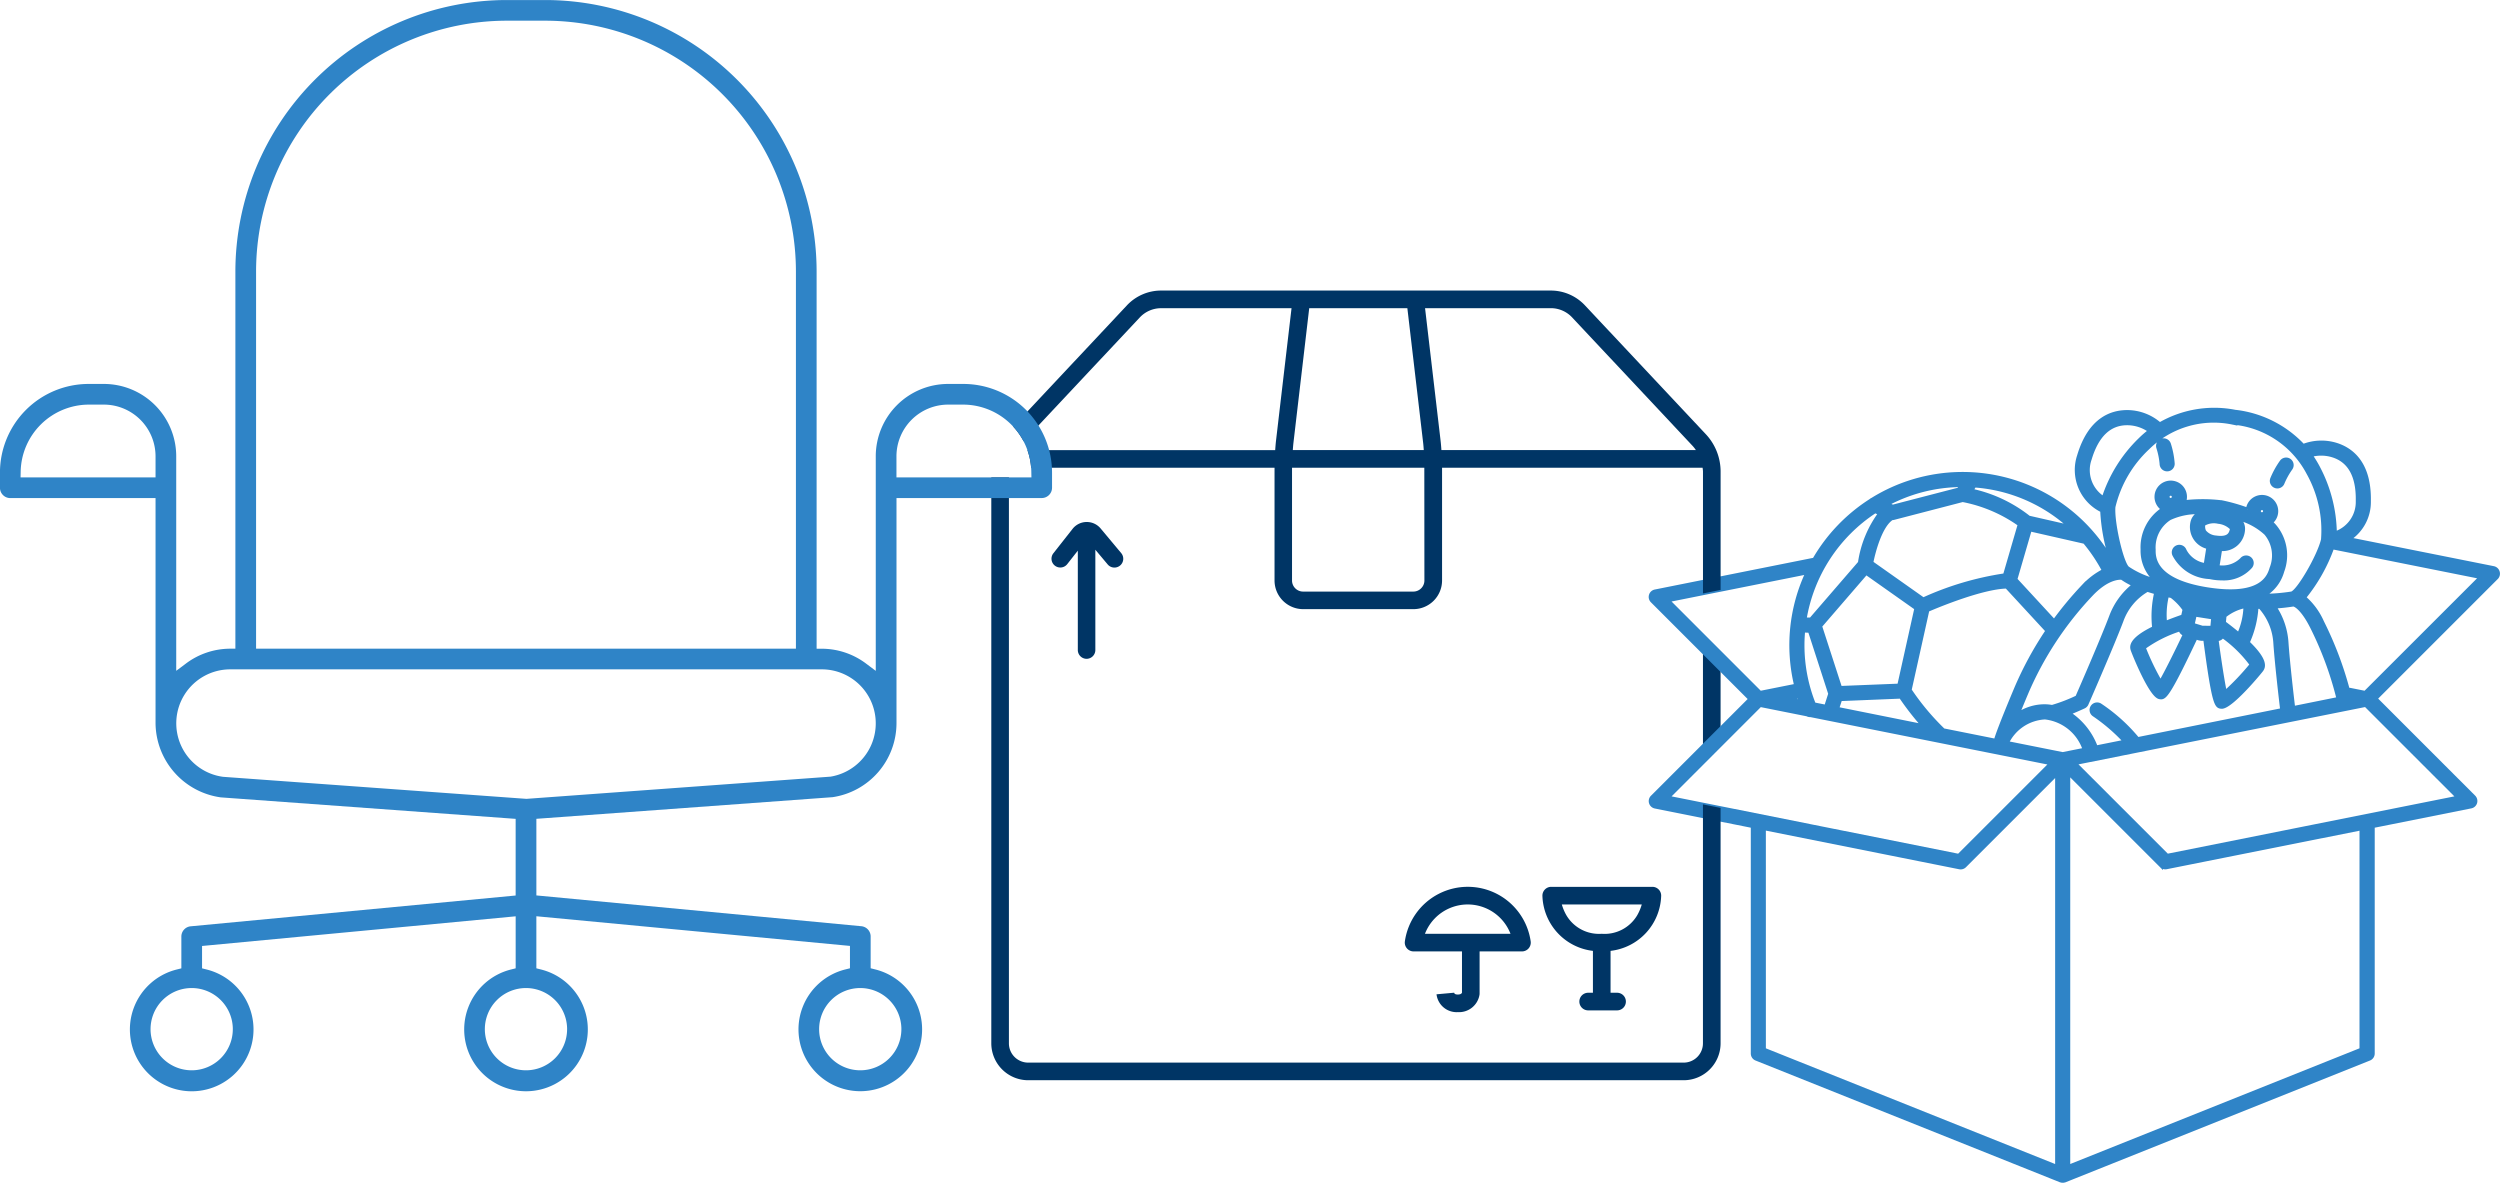
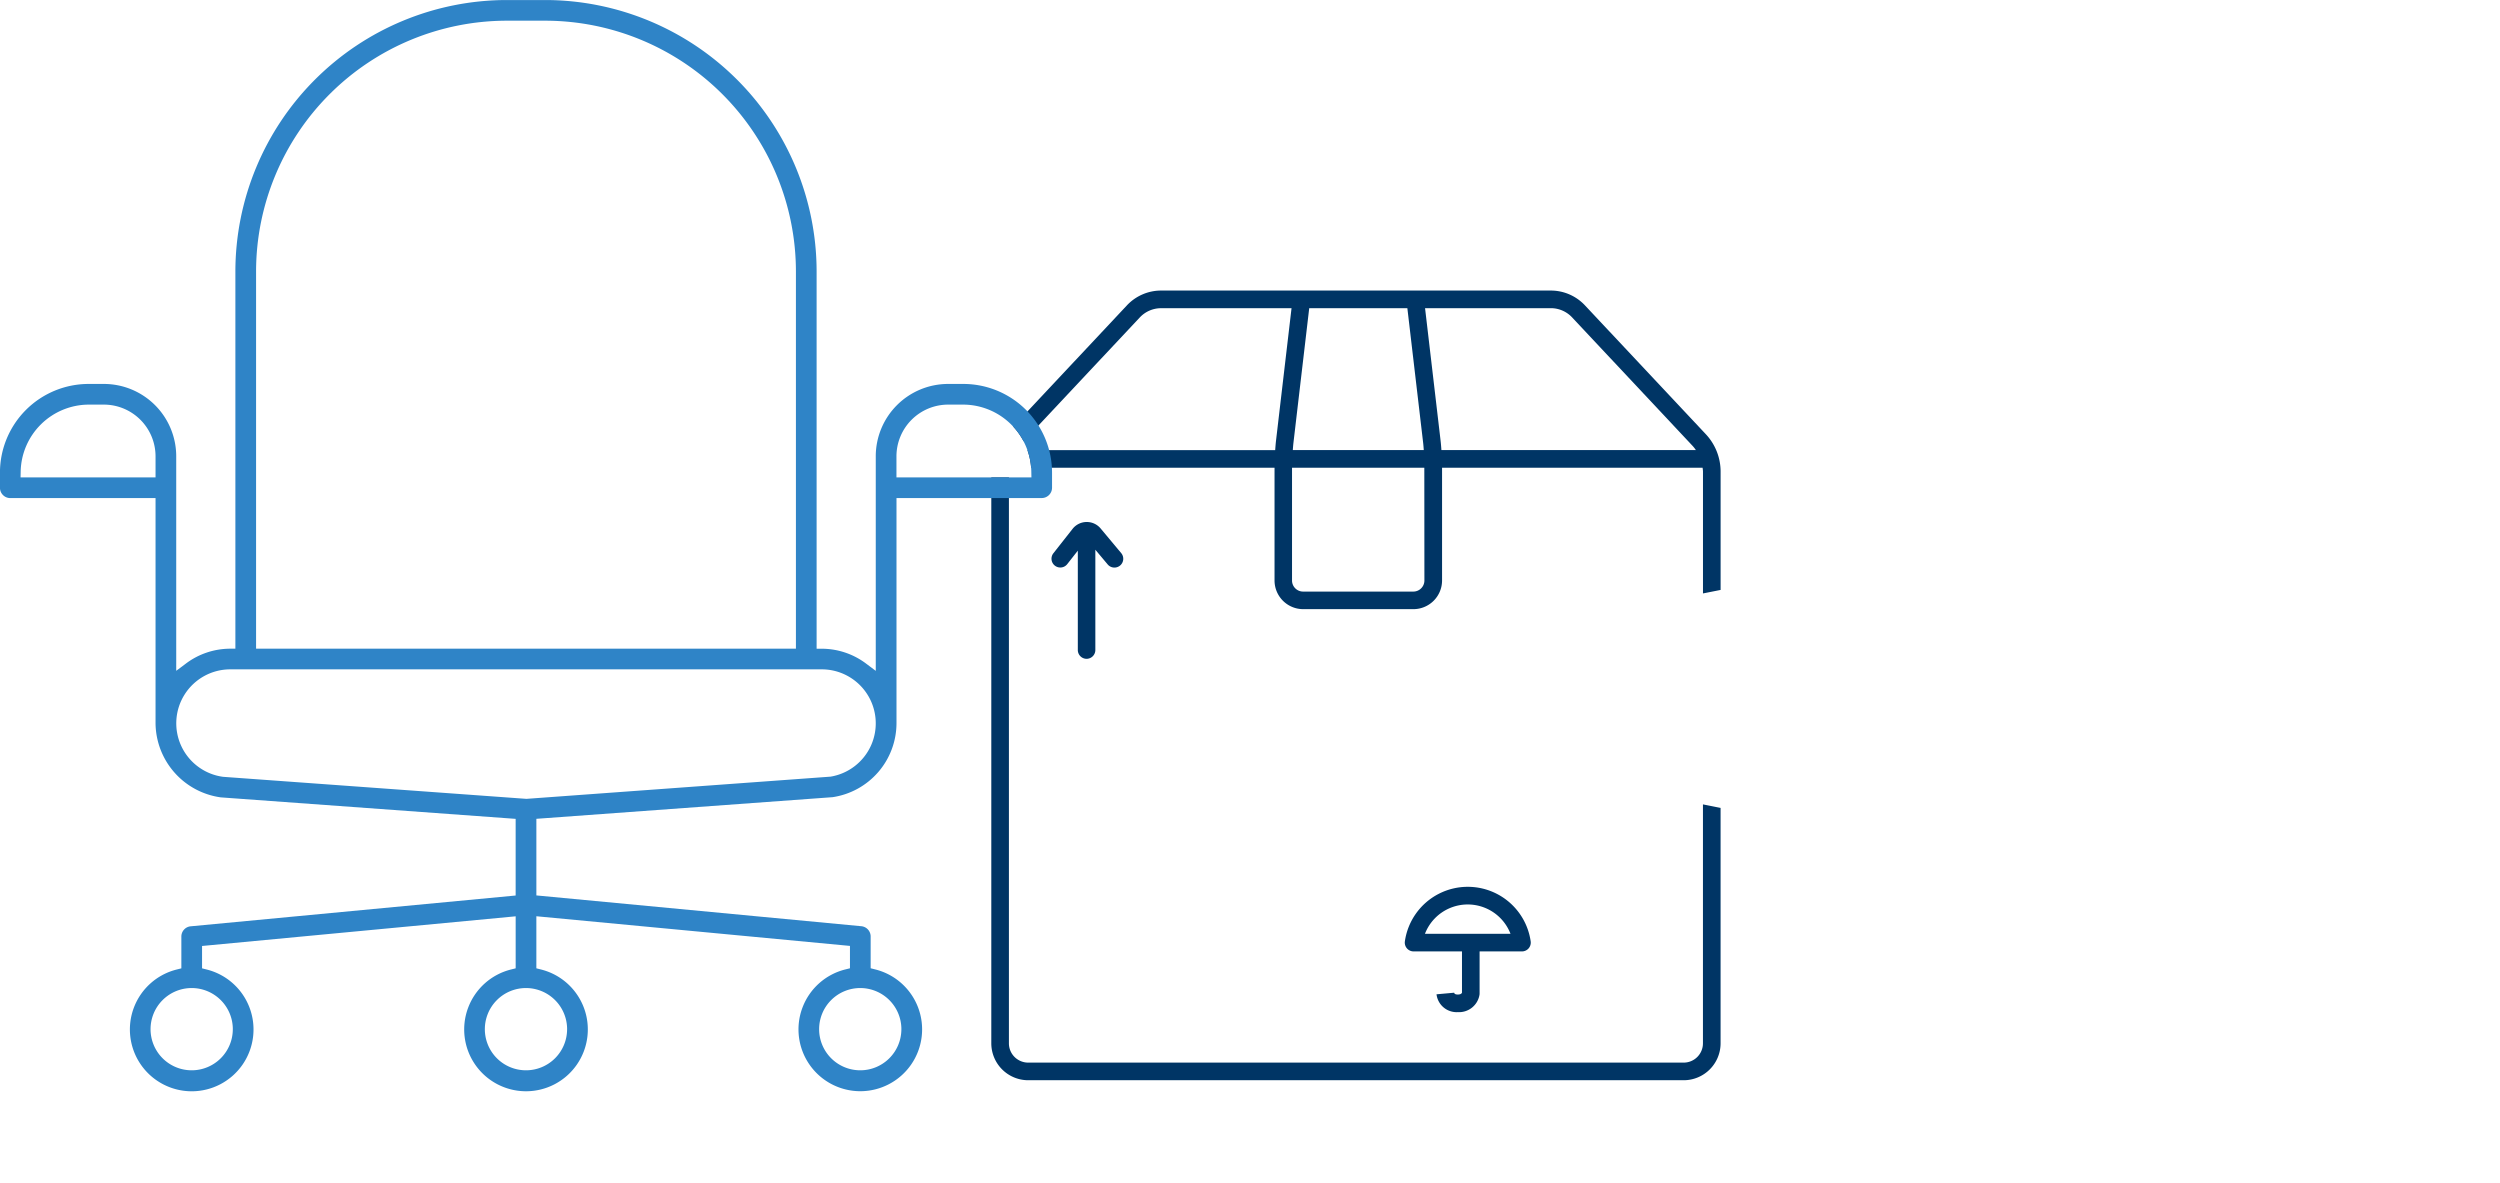
<svg xmlns="http://www.w3.org/2000/svg" width="202.966" height="96.021" viewBox="0 0 202.966 96.021">
  <defs>
    <style>.a{fill:#003565;}.b,.c{fill:#2f84c7;}.b{stroke:#2f84c7;stroke-miterlimit:10;stroke-width:0.284px;}</style>
  </defs>
  <g transform="translate(-58.39 -24.597)">
    <g transform="translate(143.748 66.973)">
      <path class="a" d="M149.769,79.656a.715.715,0,0,0,.715-.715V70.8l1,1.191a.715.715,0,1,0,1.1-.917l-1.671-2a1.461,1.461,0,0,0-1.126-.526h-.022a1.462,1.462,0,0,0-1.131.56l-1.559,1.982a.715.715,0,0,0,1.124.884l.862-1.1V78.94A.715.715,0,0,0,149.769,79.656Z" transform="translate(-146.915 -68.545)" />
-       <path class="a" d="M201.776,88.415l1.431-1.431V79.523l-1.431-1.431Z" transform="translate(-148.877 -68.887)" />
-       <path class="a" d="M197.9,100.018a.714.714,0,0,0-.715-.751h-8.211a.714.714,0,0,0-.714.751,4.641,4.641,0,0,0,4.1,4.448v3.4h-.386a.715.715,0,0,0,0,1.431h2.346a.715.715,0,0,0,0-1.431h-.529v-3.4A4.642,4.642,0,0,0,197.9,100.018Zm-4.82,3.06a3.075,3.075,0,0,1-2.873-1.5,3.957,3.957,0,0,1-.372-.879h6.49a3.951,3.951,0,0,1-.371.879A3.076,3.076,0,0,1,193.075,103.079Z" transform="translate(-148.394 -69.644)" />
      <path class="a" d="M180.978,109.44a1.684,1.684,0,0,0,1.759-1.415.643.643,0,0,0,.007-.1V104.51h3.439a.716.716,0,0,0,.71-.806,5.159,5.159,0,0,0-10.217,0,.716.716,0,0,0,.71.806h3.928v3.348c-.019.052-.088.152-.336.152s-.289-.082-.306-.171c0,.015,0,.024,0,.024l-1.425.129A1.644,1.644,0,0,0,180.978,109.44Zm-2.67-6.361a3.723,3.723,0,0,1,6.945,0Z" transform="translate(-147.979 -69.644)" />
    </g>
-     <path class="b" d="M266.16,72.262a.473.473,0,0,0-.359-.326l-11.719-2.343a3.588,3.588,0,0,0,1.619-3.07c.062-3.1-1.428-4.216-2.689-4.605a4.091,4.091,0,0,0-2.664.1,8.94,8.94,0,0,0-5.449-2.766.52.52,0,0,0-.086-.006.464.464,0,0,0-.076-.019,8.831,8.831,0,0,0-6.031,1.039,4.044,4.044,0,0,0-2.6-1c-1.331-.013-3.08.588-3.97,3.56a3.672,3.672,0,0,0,1.875,4.462,15.263,15.263,0,0,0,.73,3.962,13.9,13.9,0,0,0-19.375-4.869.455.455,0,0,0-.132.085,14.008,14.008,0,0,0-4.594,4.8.493.493,0,0,0-.113.007l-12.79,2.558a.472.472,0,0,0-.241.8l7.952,7.952-7.952,7.953a.471.471,0,0,0,.241.795l7.907,1.581v18.452a.47.47,0,0,0,.3.437l24.711,9.884.015,0a.438.438,0,0,0,.318,0l.015,0,24.711-9.884a.47.47,0,0,0,.3-.437V92.912l7.956-1.591a.47.47,0,0,0,.24-.795l-7.976-7.977,9.818-9.818A.472.472,0,0,0,266.16,72.262Zm-13.426-9.444c1.384.427,2.065,1.667,2.025,3.685a2.671,2.671,0,0,1-1.82,2.615,11.711,11.711,0,0,0-1.355-5.312,8.821,8.821,0,0,0-.617-1.012A3.178,3.178,0,0,1,252.734,62.819Zm-8.143-2.665a.49.49,0,0,0,.084,0,.4.4,0,0,0,.078.02,7.679,7.679,0,0,1,6,4.064,9.545,9.545,0,0,1,1.185,5.4c-.3,1.313-1.979,4.206-2.524,4.358a15.235,15.235,0,0,1-2.3.187,3.234,3.234,0,0,0,1.552-1.966,3.69,3.69,0,0,0-.622-3.672,2.527,2.527,0,0,0-.3-.3,1.175,1.175,0,1,0-1.9-1.094c0,.014,0,.029,0,.043a14.457,14.457,0,0,0-2.137-.609l-.018,0-.016,0a12.966,12.966,0,0,0-2.979,0,1.152,1.152,0,0,0,.063-.231,1.176,1.176,0,1,0-1.794.806,3.7,3.7,0,0,0-1.674,3.275,3.244,3.244,0,0,0,1.065,2.516,7.033,7.033,0,0,1-2.246-1c-.482-.376-1.252-3.72-1.144-4.97a9.55,9.55,0,0,1,2.78-4.776A7.576,7.576,0,0,1,244.592,60.154Zm-7.678,25.664a14.019,14.019,0,0,0-3.033-2.737.471.471,0,0,0-.522.785,14.667,14.667,0,0,1,2.515,2.161l-2.339.468a5.613,5.613,0,0,0-2.2-2.756c.326-.13.722-.3,1.21-.522a.47.47,0,0,0,.236-.24c.02-.047,2.08-4.751,2.833-6.744a4.714,4.714,0,0,1,2.051-2.479c.012-.006.021-.013.033-.02.231.074.468.145.7.208a8.494,8.494,0,0,0-.168,2.861c-1.973.96-1.813,1.547-1.749,1.774.049.175,1.475,3.76,2.214,3.877a.753.753,0,0,0,.121.013c.339,0,.734-.441,2.82-4.864l.261.08a.508.508,0,0,0,.083.013.47.47,0,0,0,.122.019l.274,0c.708,5.424.924,5.458,1.315,5.519a.331.331,0,0,0,.044,0c.788,0,3.152-2.867,3.25-3.016.13-.2.462-.706-1.121-2.224a8.078,8.078,0,0,0,.713-2.871l.275,0a4.774,4.774,0,0,1,1.217,2.926c.119,1.692.431,4.375.555,5.416Zm-6.09,1.218-4.508-.9a3.607,3.607,0,0,1,3.071-2.037,3.812,3.812,0,0,1,3.2,2.586ZM209.548,82.78l-1.033-.206.9-.18C209.458,82.524,209.5,82.652,209.548,82.78Zm1.088.218a12.885,12.885,0,0,1-.919-4.793c0-.4.02-.788.056-1.175a3.474,3.474,0,0,0,.421.026l.088,0,1.651,5.1L211.6,83.19ZM231.417,68.6l-3.341-.762a11.34,11.34,0,0,0-4.645-2.189l.233-.383A12.868,12.868,0,0,1,231.417,68.6Zm-1.463,14.605a3.7,3.7,0,0,0-.551-.055h-.068a3.9,3.9,0,0,0-2.161.673c.192-.472.424-1.035.71-1.713a27.1,27.1,0,0,1,5.253-8c1.281-1.355,2.237-1.373,2.487-1.35a5.66,5.66,0,0,0,.988.556,5.846,5.846,0,0,0-1.88,2.578c-.663,1.759-2.369,5.679-2.741,6.533A13.148,13.148,0,0,1,229.955,83.209Zm2.5-9.743a28.656,28.656,0,0,0-2.323,2.8L227,72.869l1.174-4.037L232.6,69.84a13.126,13.126,0,0,1,1.556,2.318A6.006,6.006,0,0,0,232.453,73.467Zm-10.068-7.906-5.36,1.392-.433-.194a12.884,12.884,0,0,1,5.992-1.523Zm-5.427,2.358.024,0a.492.492,0,0,0,.119-.014l5.6-1.454a11.779,11.779,0,0,1,4.612,1.969l-1.195,4.106a24.656,24.656,0,0,0-6.613,1.957l-4.2-2.966C215.5,70.518,216.064,68.481,216.958,67.919Zm-2.093,4.442,4.058,2.865-1.389,6.253-4.767.191-1.62-5Zm-2.089,10.252,4.894-.2a23,23,0,0,0,1.832,2.355l-6.974-1.4ZM221.12,85.1a.463.463,0,0,0-.037-.052,19.964,19.964,0,0,1-2.665-3.2l1.44-6.482c.9-.388,4.42-1.843,6.411-1.895l3.3,3.577a28.1,28.1,0,0,0-2.552,4.705c-1.23,2.927-1.532,3.826-1.605,4.072-.021.04-.041.081-.062.121ZM239.36,66.135a.231.231,0,0,1,.093-.153.235.235,0,0,1,.137-.044l.038,0a.233.233,0,1,1-.267.195Zm.153,1.785a5.305,5.305,0,0,1,2.537-.479,1.073,1.073,0,0,0-.712.792,1.69,1.69,0,0,0,1.292,2.034l-.223,1.425a2.213,2.213,0,0,1-1.67-1.172.471.471,0,1,0-.877.342,3.421,3.421,0,0,0,2.9,1.84,4.635,4.635,0,0,0,1,.108,2.9,2.9,0,0,0,2.325-.972.471.471,0,0,0-.731-.595,2.216,2.216,0,0,1-1.949.606l.224-1.425h.02a1.683,1.683,0,0,0,1.832-1.542,1.043,1.043,0,0,0-.416-.96,5.276,5.276,0,0,1,2.25,1.222,2.781,2.781,0,0,1,.452,2.8c-.2.66-.744,2.41-5.187,1.714-4.379-.687-4.357-2.586-4.35-3.21A2.783,2.783,0,0,1,239.513,67.919Zm3.749,1.53a1.315,1.315,0,0,1-.933-.478.952.952,0,0,1-.067-.571,1.616,1.616,0,0,1,1.2-.187,1.753,1.753,0,0,1,1.087.522C244.478,69.164,244.317,69.6,243.262,69.45Zm3.512-2.153a.231.231,0,0,1,.093-.152A.229.229,0,0,1,247,67.1a.172.172,0,0,1,.038,0,.233.233,0,0,1,.1.418.248.248,0,0,1-.174.042.235.235,0,0,1-.152-.094A.23.23,0,0,1,246.774,67.3Zm-1.653,10.033c-.338-.286-.733-.6-1.191-.943l.051-.554a3.832,3.832,0,0,1,1.518-.746l.141.009A5.852,5.852,0,0,1,245.121,77.329Zm-5.809-3.164c.117.026.232.051.347.074a4.658,4.658,0,0,1,1.038,1.077l-.121.543c-.541.187-1.012.364-1.422.533A6.641,6.641,0,0,1,239.311,74.166Zm2.077,2.373.176-.789.691.109.765.12-.073.805-.8-.012Zm2.014-1.454-1-.157-.927-.145c-.053-.074-.118-.161-.192-.256.537.078.92.119,1.032.13.126.028.62.134,1.355.239C243.567,74.965,243.477,75.03,243.4,75.085Zm-3.034,1.851a.471.471,0,0,0,.327.376l.036.011c-.716,1.514-1.528,3.134-1.964,3.888a20.29,20.29,0,0,1-1.346-2.8A10.369,10.369,0,0,1,240.368,76.936Zm3,.8a.474.474,0,0,0,.426-.257,10.331,10.331,0,0,1,2.354,2.309,20.255,20.255,0,0,1-2.138,2.251c-.184-.852-.46-2.643-.679-4.3Zm6.186,5.558c-.129-1.082-.428-3.663-.543-5.3a5.87,5.87,0,0,0-.984-2.9,15.265,15.265,0,0,0,1.521-.166c.178.013.769.357,1.5,1.811a27.835,27.835,0,0,1,2.147,5.82ZM233.036,63.1c.574-1.917,1.589-2.888,3.017-2.888h.039a3.154,3.154,0,0,1,1.808.6,8.691,8.691,0,0,0-.823.718,11.588,11.588,0,0,0-2.943,4.738A2.682,2.682,0,0,1,233.036,63.1ZM215.6,67.349l.38.17a8.9,8.9,0,0,0-1.637,4l-3.96,4.584a2.785,2.785,0,0,1-.493-.012A12.992,12.992,0,0,1,215.6,67.349Zm-5.516,4.969a13.908,13.908,0,0,0-.92,9.166l-2.9.579-7.484-7.485Zm-3.817,10.768,3.811.762a.466.466,0,0,0,.224.061.51.51,0,0,0,.054,0l19.512,3.9-7.485,7.484-23.6-4.72Zm.316,10.006,15.862,3.172a.5.5,0,0,0,.093.009.471.471,0,0,0,.334-.138l7.48-7.481v31.89l-23.768-9.507Zm48.479,17.944-23.768,9.507V88.6l7.53,7.53a.469.469,0,0,0,.333.138.5.5,0,0,0,.093-.009L255.063,93.1ZM239.312,95.29,231.819,87.8l23.6-4.72,7.493,7.493Zm16.067-13.227-1.209-.242a.479.479,0,0,0-.185,0,28.741,28.741,0,0,0-2.089-5.5,5.6,5.6,0,0,0-1.457-1.979,13.713,13.713,0,0,0,2.285-4.056l12.03,2.407ZM238.568,62.174a.471.471,0,1,1,.9-.286,6.856,6.856,0,0,1,.306,1.568.471.471,0,1,1-.941.026A6.108,6.108,0,0,0,238.568,62.174Zm9.24,2.543a6.923,6.923,0,0,1,.771-1.4.471.471,0,0,1,.767.547,6.176,6.176,0,0,0-.649,1.165.471.471,0,0,1-.889-.312Z" transform="translate(-4.971 -1.234)" />
    <g transform="translate(138.87 48.188)">
      <path class="a" d="M199.632,110.741a1.566,1.566,0,0,1-1.564,1.564H144.85a1.566,1.566,0,0,1-1.564-1.564V64.791h-1.43v45.95a3,3,0,0,0,2.994,2.994h53.219a3,3,0,0,0,2.995-2.994V91.627l-1.431-.286Z" transform="translate(-141.856 -49.626)" />
      <path class="a" d="M199.921,60.712l-9.805-10.451a3.8,3.8,0,0,0-2.765-1.2H155.7a3.806,3.806,0,0,0-2.765,1.2L143.7,60.109a5.579,5.579,0,0,1,.844,1.192l9.439-10.062a2.371,2.371,0,0,1,1.722-.745h10.592l-1.26,10.753c-.03.255-.048.511-.067.768H144.852a5.383,5.383,0,0,1,.3,1.43h19.765V72.6a2.329,2.329,0,0,0,2.327,2.327h8.947a2.329,2.329,0,0,0,2.327-2.327V63.444h21.153c.011.107.03.212.03.321v9.886l1.431-.285v-9.6A4.447,4.447,0,0,0,199.921,60.712Zm-33.468.7,1.28-10.92H175.7l1.281,10.92c.023.2.037.4.052.6H166.4C166.415,61.814,166.43,61.612,166.453,61.414ZM177.084,72.6a.9.9,0,0,1-.9.9h-8.947a.9.9,0,0,1-.9-.9V63.444h10.74Zm1.381-10.588c-.018-.256-.038-.513-.068-.768l-1.26-10.753H187.35a2.371,2.371,0,0,1,1.722.745l9.8,10.451a2.887,2.887,0,0,1,.252.324Z" transform="translate(-141.922 -49.063)" />
    </g>
    <path class="c" d="M71.018,63.353H60.059l.01-.492a5.548,5.548,0,0,1,5.518-5.415h1.24a4.2,4.2,0,0,1,4.191,4.192Zm6.273,44.8a3.339,3.339,0,1,1-3.337-3.34A3.342,3.342,0,0,1,77.292,108.154Zm54.279,0a3.339,3.339,0,1,1-3.337-3.34A3.342,3.342,0,0,1,131.571,108.154Zm-27.139,0a3.339,3.339,0,1,1-3.337-3.34A3.342,3.342,0,0,1,104.432,108.154Zm21.379-20.5-.034,0-24.648,1.8L76.5,87.664a4.382,4.382,0,0,1,.582-8.725h48.027a4.385,4.385,0,0,1,.7,8.713Zm16.318-24.3H131.17V61.638a4.2,4.2,0,0,1,4.191-4.192H136.6a5.548,5.548,0,0,1,5.519,5.415ZM136.6,55.768h-1.239a5.877,5.877,0,0,0-5.871,5.87V79.062l-.771-.579a6,6,0,0,0-3.554-1.218l-.477,0V46.632A22.059,22.059,0,0,0,102.654,24.6H99.535A22.059,22.059,0,0,0,77.5,46.632v30.63l-.477,0a6,6,0,0,0-3.555,1.219l-.771.577V61.638a5.877,5.877,0,0,0-5.87-5.87h-1.24a7.2,7.2,0,0,0-7.2,7.2v1.227a.84.84,0,0,0,.84.84H71.018V83.321a6.135,6.135,0,0,0,5.3,6.012l23.936,1.744V97.3l-26.379,2.5a.835.835,0,0,0-.761.835v2.579l-.365.091a5.018,5.018,0,1,0,2.41,0l-.365-.092v-1.816l25.461-2.408v4.223l-.365.091a5.018,5.018,0,1,0,2.41,0l-.365-.092V98.984l25.46,2.408v1.816l-.365.091a5.018,5.018,0,1,0,2.41,0l-.365-.092v-2.579a.835.835,0,0,0-.76-.835l-26.379-2.5v-6.22l24.056-1.757a6.083,6.083,0,0,0,5.181-6V65.032h11.79a.84.84,0,0,0,.839-.84V62.965A7.206,7.206,0,0,0,136.6,55.768ZM79.18,46.632A20.378,20.378,0,0,1,99.535,26.277h3.119a20.378,20.378,0,0,1,20.354,20.355V77.26H79.18Z" transform="translate(0 0)" />
  </g>
</svg>